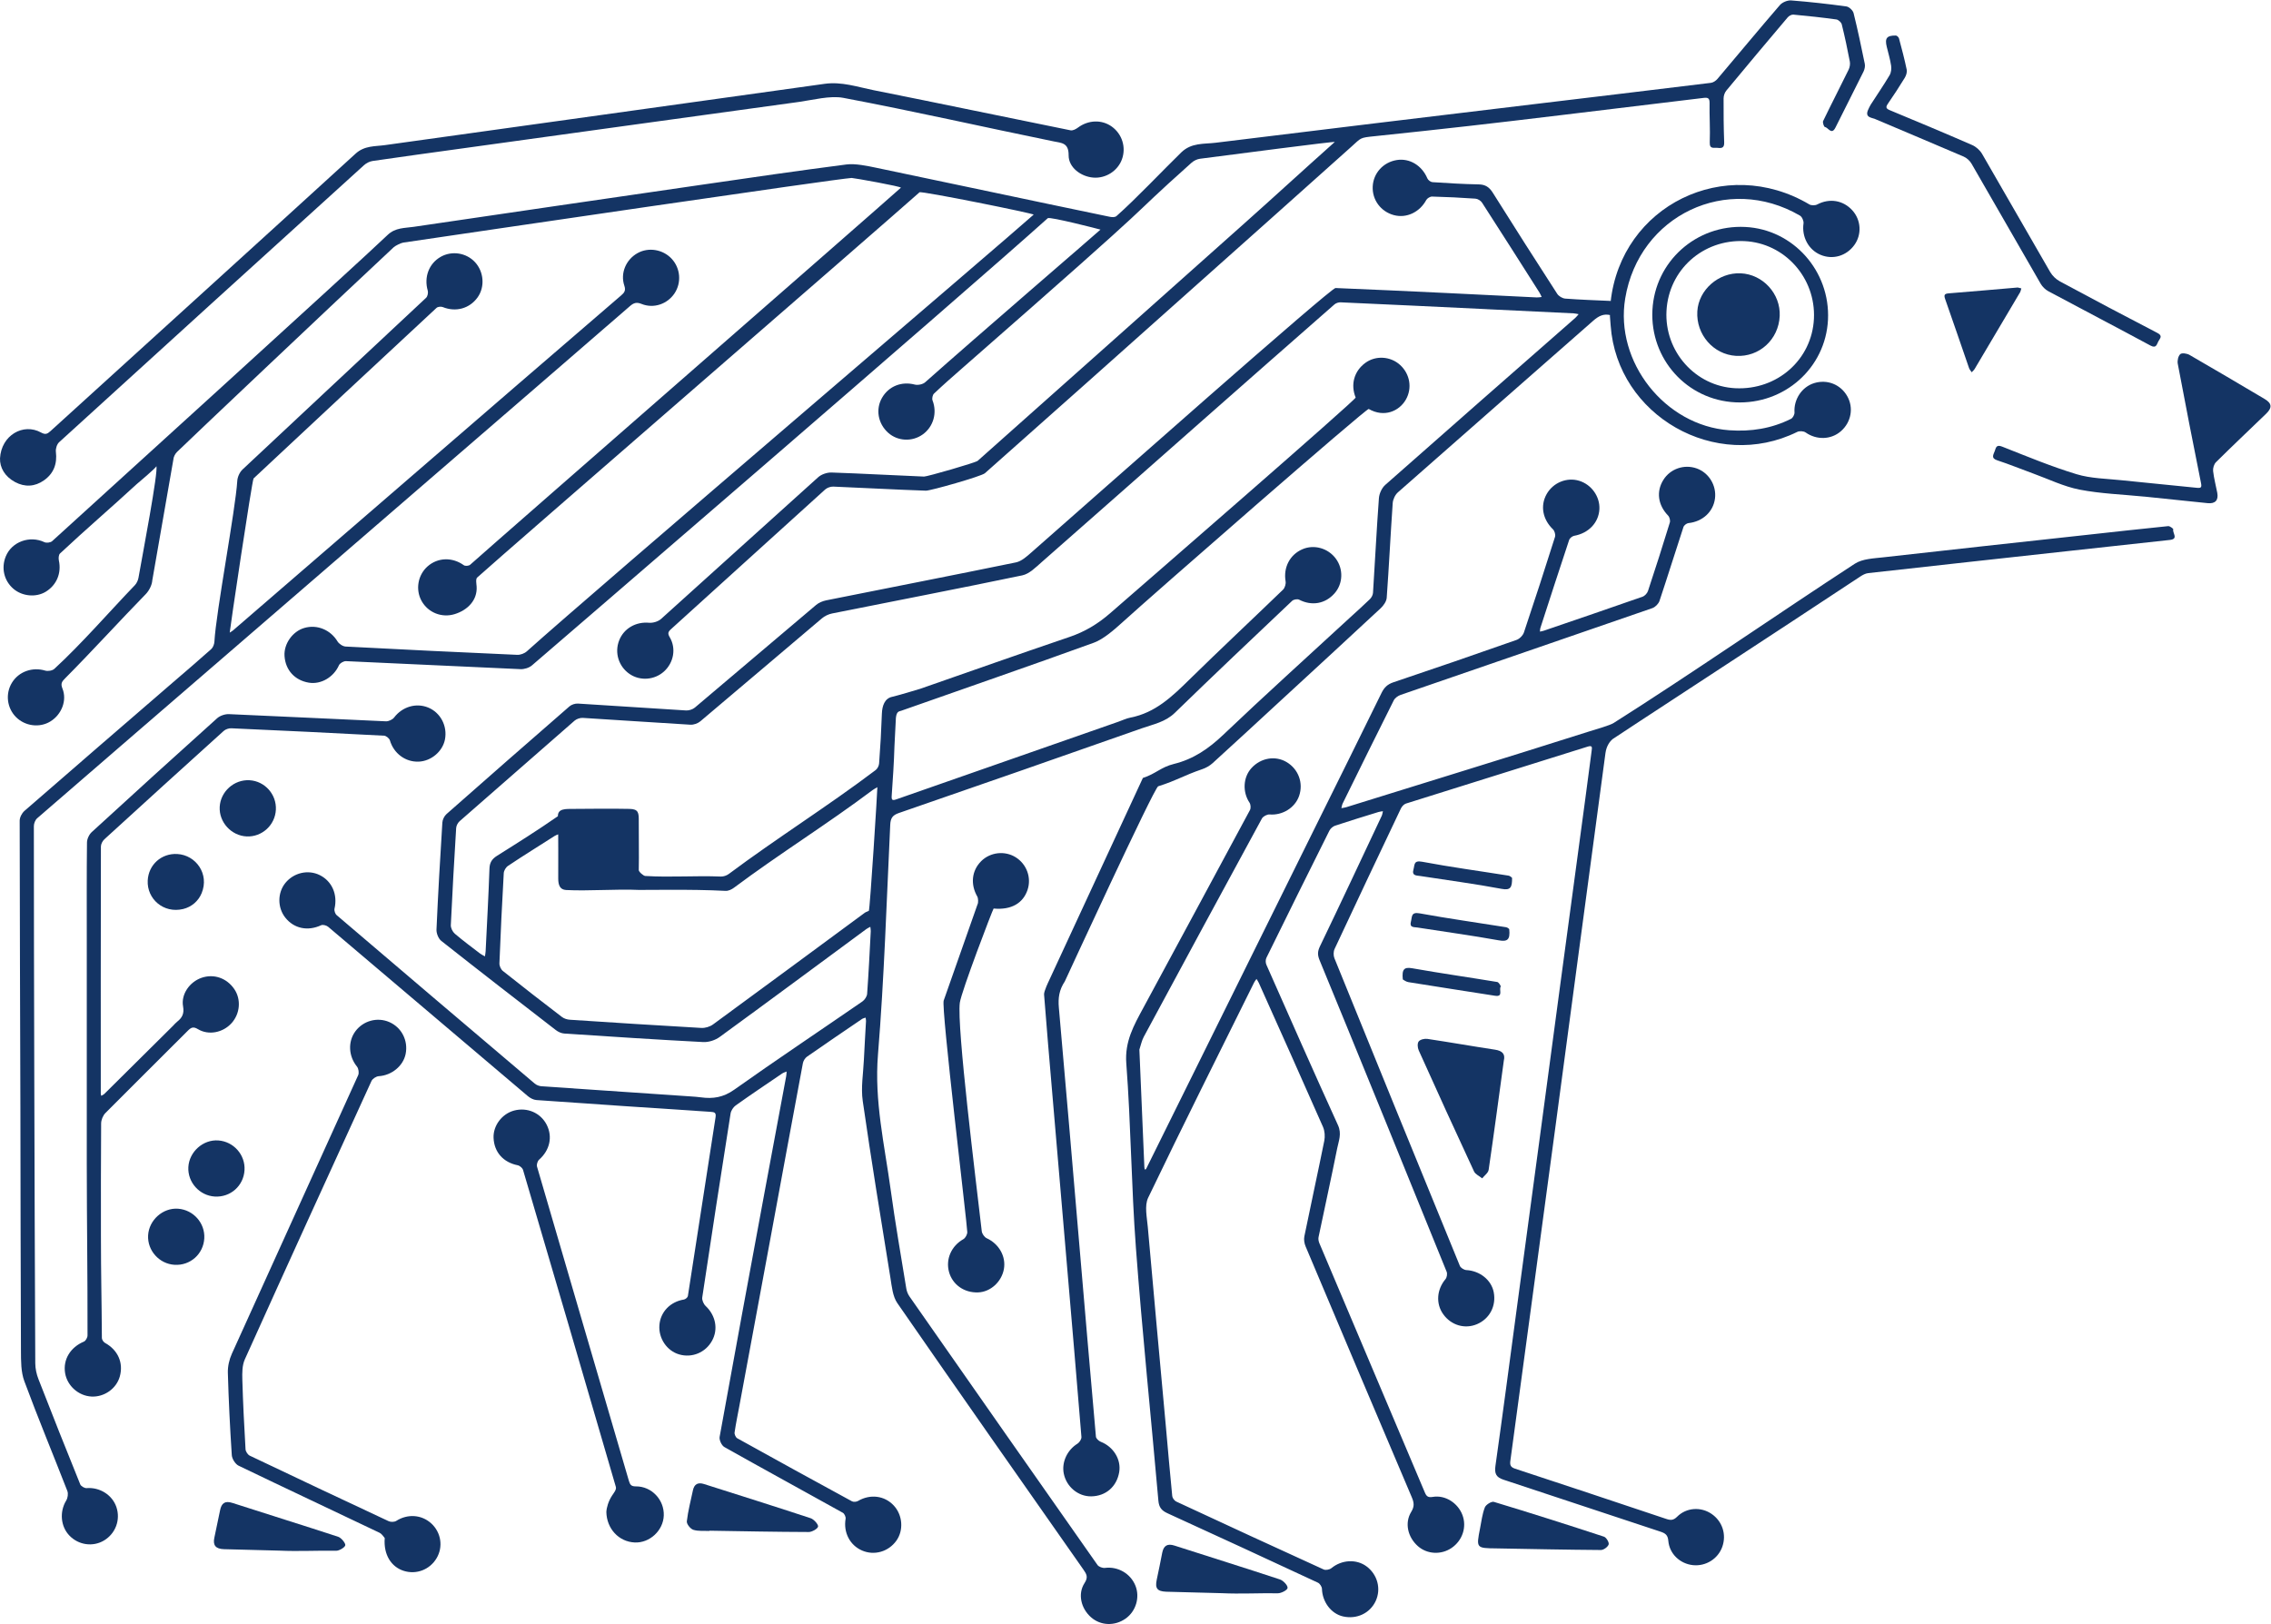
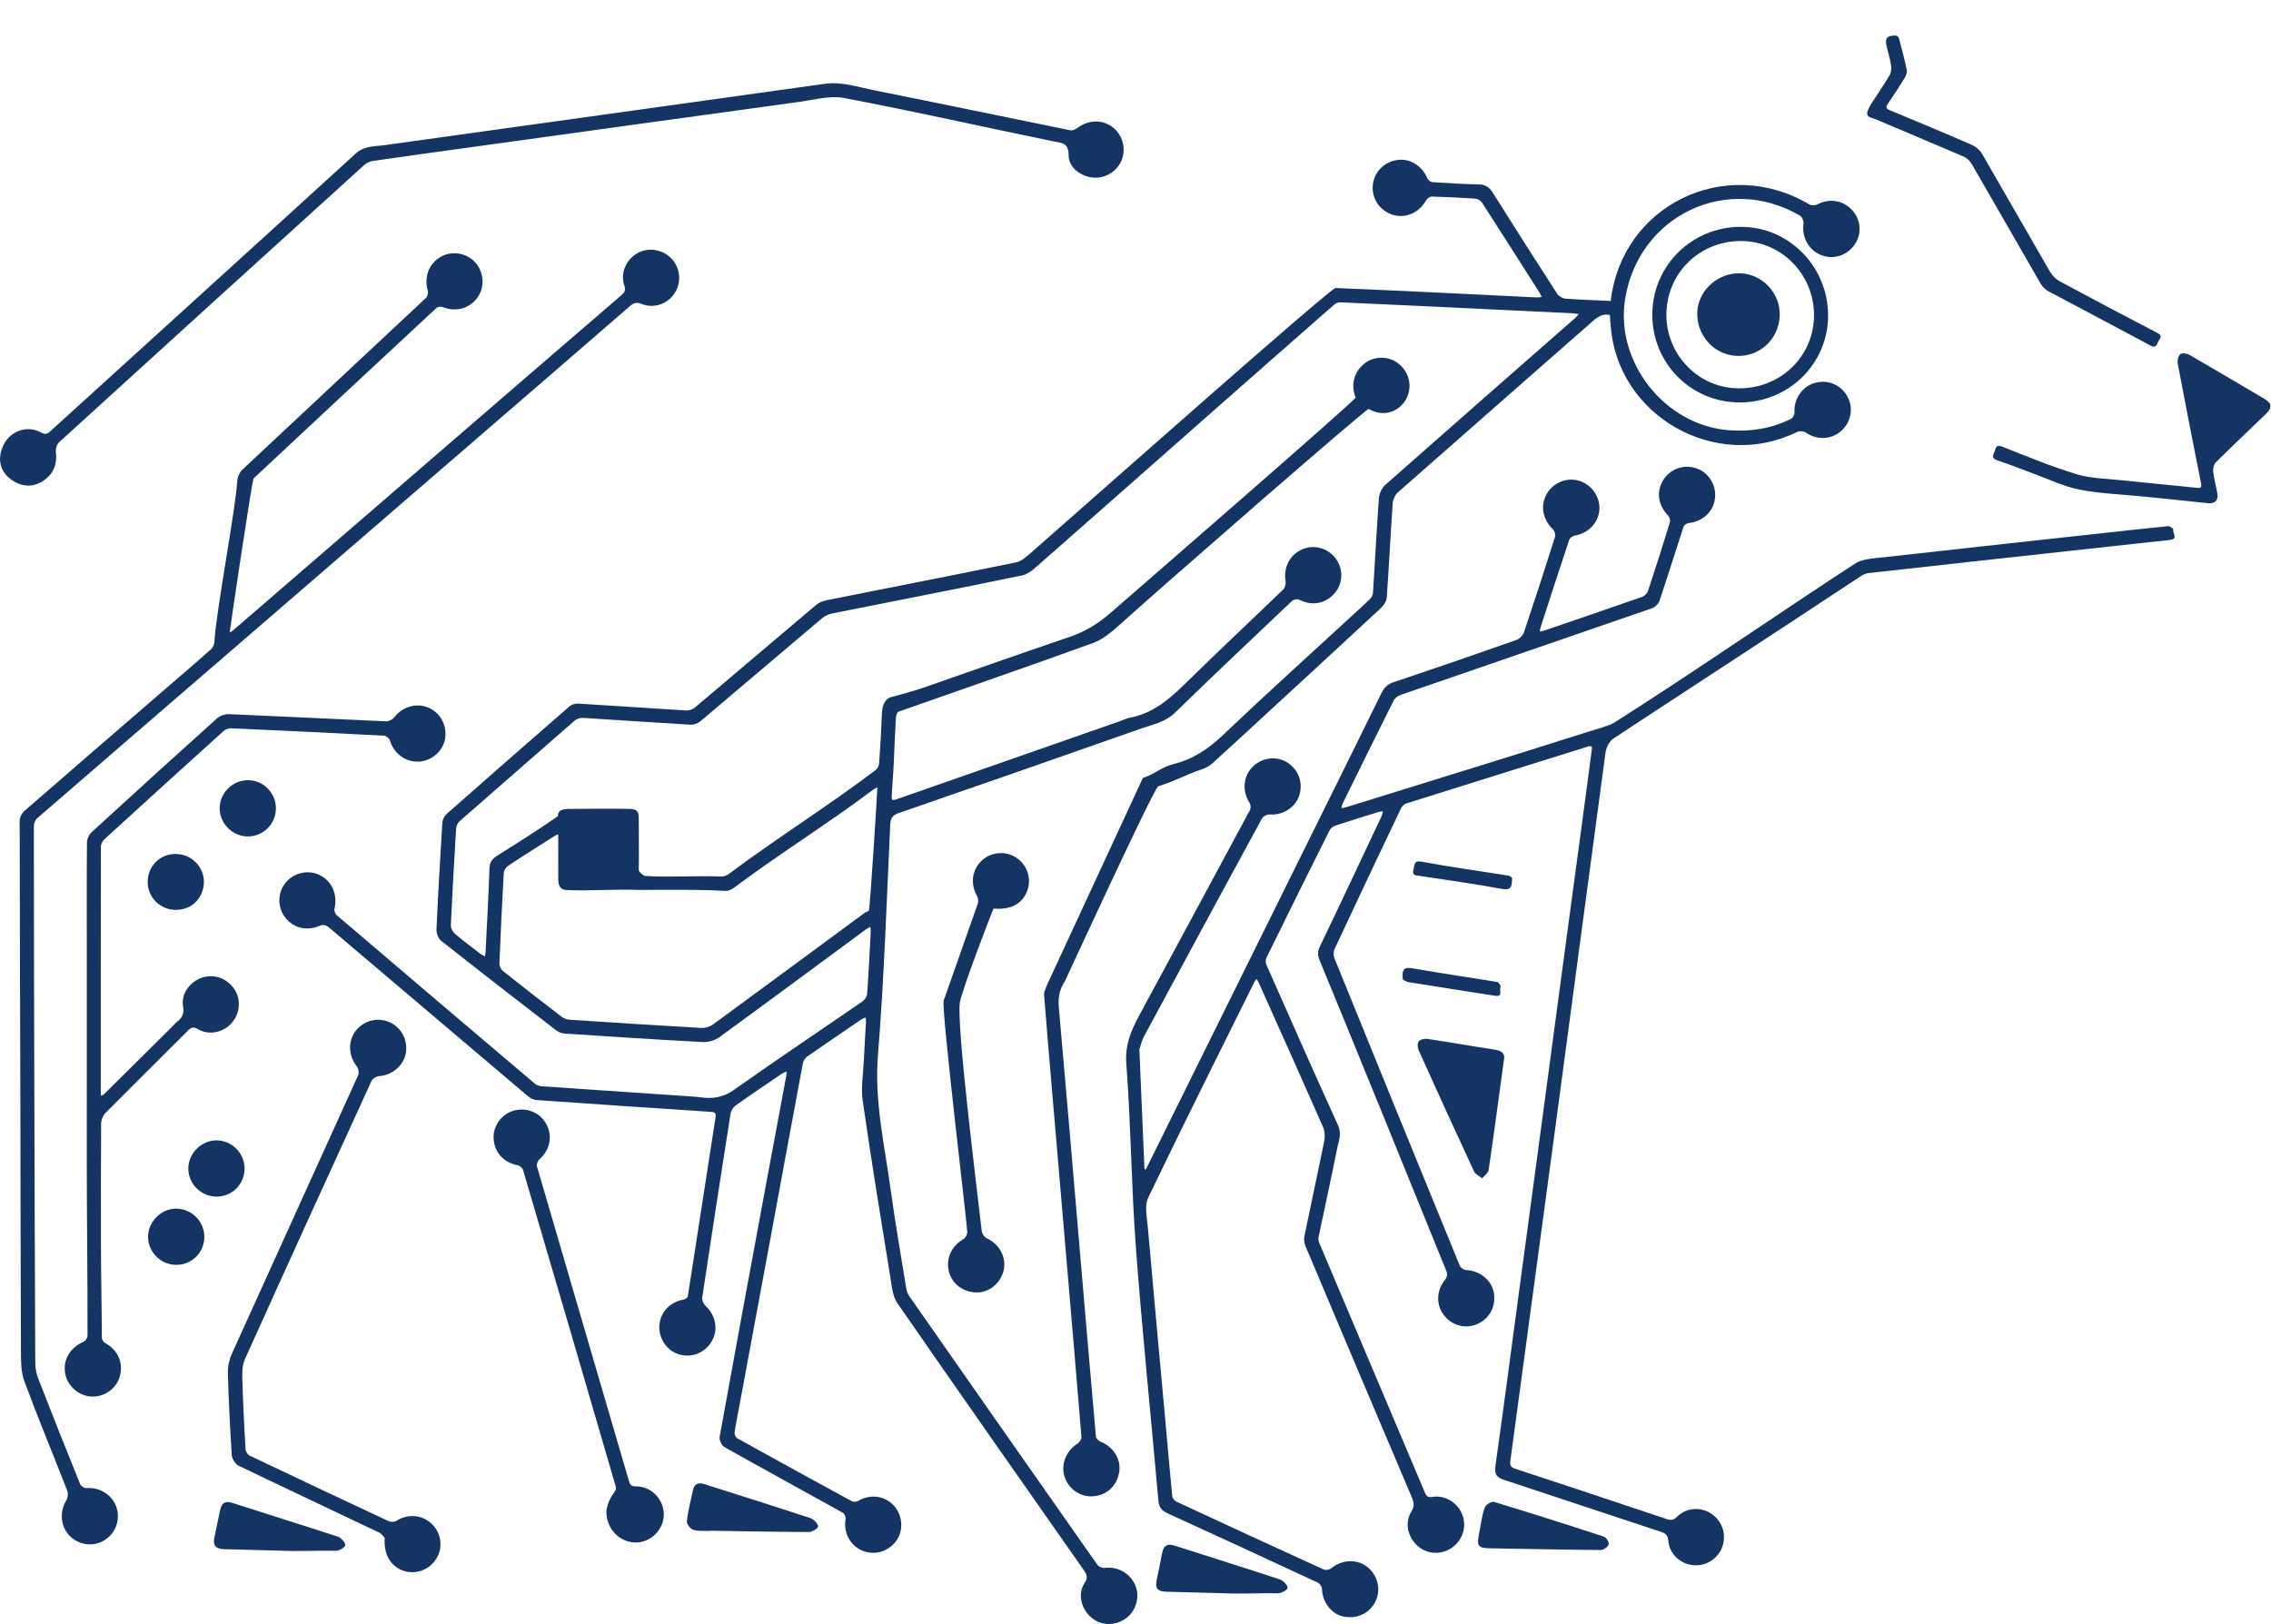
<svg xmlns="http://www.w3.org/2000/svg" xmlns:ns1="http://sodipodi.sourceforge.net/DTD/sodipodi-0.dtd" xmlns:ns2="http://www.inkscape.org/namespaces/inkscape" version="1.1" id="svg2" width="204.587" height="146.32" viewBox="0 0 204.587 146.32" ns1:docname="BAIR_Logo_Blue_BearOnly.eps">
  <defs id="defs6" />
  <ns1:namedview id="namedview4" pagecolor="#ffffff" bordercolor="#000000" borderopacity="0.25" ns2:showpageshadow="2" ns2:pageopacity="0.0" ns2:pagecheckerboard="0" ns2:deskcolor="#d1d1d1" />
  <g id="g8" ns2:groupmode="layer" ns2:label="ink_ext_XXXXXX" transform="matrix(1.333,0,0,-1.333,0,146.32)">
    <g id="g10" transform="scale(0.1)">
-       <path d="m 102.93,705.461 c -0.215,-3.238 -2.176,-7.051 -4.422,-9.352 -16.828,-17.23 -36.629,-38.957 -54.266,-56.691 -2.25,-2.273 -3.477,-3.563 -2.051,-7.109 3.269,-8.086 -0.574,-17.633 -8.152,-22.274 -7.258,-4.457 -17.047,-3.215 -23.199,2.922 -6.172,6.176 -7.328,15.84 -2.75,23.285 4.641,7.571 13.875,10.727 22.398,8.18 1.84,-0.559 4.863,-0.098 6.254,1.18 18.188,16.679 37.812,39.289 54.402,56.531 1.184,1.23 2.129,3.246 2.426,4.933 2.609,14.942 13.676,72.633 12.071,75.543 0.418,-0.757 -12.727,-11.679 -13.356,-12.254 -17.965,-16.539 -33.906,-30.101 -51.73,-46.792 -0.93,-0.875 -1.086,-3.235 -0.769,-4.719 1.832,-8.508 -1.445,-16.567 -8.848,-21.114 -6.516,-3.992 -15.824,-3.171 -21.816,1.922 -6.367,5.422 -8.437,14.028 -5.234,21.907 4.051,9.996 16.246,14.359 26.176,9.64 1.359,-0.636 4.082,-0.281 5.172,0.703 19.629,17.848 206.36,187.399 226.723,206.973 5.262,5.039 11.602,4.59 17.629,5.484 64.883,9.614 129.809,18.989 194.711,28.45 32.976,4.8 64.73,9.441 97.773,13.703 5.973,0.769 14.231,-1.008 20.391,-2.289 57.457,-11.989 99.766,-21.098 157.223,-33.012 1.554,-0.328 3.668,-0.602 4.882,0.445 12.969,11.438 31.364,30.938 43.735,42.996 6.929,6.708 15.351,5.568 23.293,6.548 71.644,8.86 143.344,17.43 215.026,26.06 39.89,4.8 79.8,9.54 119.68,14.43 1.56,0.19 3.33,1.41 4.39,2.66 14.08,16.61 27.94,33.38 42.16,49.86 1.63,1.91 5.14,3.36 7.65,3.18 12.48,-0.97 24.94,-2.37 37.34,-4.07 1.83,-0.26 4.37,-2.65 4.84,-4.5 2.83,-11.36 5.23,-22.83 7.58,-34.31 0.33,-1.65 -0.13,-3.73 -0.89,-5.28 -6.23,-12.62 -12.68,-25.12 -18.92,-37.74 -2.67,-5.37 -4.84,-0.02 -7.15,0.34 -0.64,0.1 -1.67,3.05 -1.19,4.05 5.61,11.62 11.54,23.08 17.21,34.68 0.8,1.62 1.15,3.8 0.82,5.55 -1.6,8.41 -3.38,16.78 -5.44,25.09 -0.34,1.37 -2.28,3.14 -3.66,3.33 -9.67,1.33 -19.37,2.38 -29.09,3.27 -1.24,0.1 -2.98,-0.9 -3.84,-1.92 -13.89,-16.4 -27.71,-32.86 -41.42,-49.42 -1.13,-1.37 -1.85,-3.5 -1.86,-5.29 -0.05,-9.89 0.03,-19.79 0.4,-29.66 0.14,-3.686 -1.5,-4.162 -4.42,-3.772 -2.42,0.321 -5.52,-1.203 -5.33,3.762 0.36,8.81 -0.29,17.67 -0.12,26.5 0.06,3.49 -1.25,3.83 -4.12,3.49 -31.78,-3.89 -63.57,-7.69 -95.35,-11.52 -49.44,-5.96 -76.984,-9.12 -126.519,-14.31 -10.719,-1.11 -9.105,-0.91 -16.359,-7.39 -37.039,-33.207 -74.219,-66.286 -111.356,-99.395 -45.312,-40.402 -90.586,-80.84 -136.058,-121.07 -2.352,-2.075 -36.727,-11.871 -39.891,-11.774 -20.859,0.692 -41.687,1.903 -62.527,2.746 -1.832,0.078 -4.164,-0.742 -5.539,-1.964 -34.766,-31.426 -69.438,-62.973 -104.184,-94.407 -2.066,-1.867 -2.273,-2.988 -0.836,-5.445 4.457,-7.516 2.695,-17.113 -3.773,-23.047 -6.438,-5.902 -16.246,-6.66 -23.364,-1.781 -7.398,5.062 -10.304,14.402 -7.046,22.695 3.222,8.227 11.421,12.719 20.214,11.926 2.641,-0.238 6.161,0.832 8.118,2.586 35.457,31.848 70.687,63.933 106.156,95.765 2.23,1.997 6.035,3.297 9.047,3.2 20.843,-0.696 41.675,-1.914 62.531,-2.742 1.941,-0.083 34.781,9.347 36.242,10.648 59.781,53.129 119.473,106.352 179.192,159.574 21.777,19.403 40.332,36.504 62.093,55.915 0.75,0.68 -70.144,-8.645 -91.07,-11.321 -2.02,-0.266 -4.238,-1.375 -5.773,-2.754 -52.555,-47.012 -5.211,-7.793 -154.821,-138.754 -6.457,-5.644 -12.906,-11.308 -19.133,-17.195 -0.984,-0.922 -1.504,-3.391 -1,-4.668 3.211,-8.313 0.657,-17.695 -6.601,-22.938 -7.11,-5.136 -16.969,-4.668 -23.406,1.11 -6.922,6.222 -8.602,15.937 -4.106,23.679 4.606,7.938 13.317,11.176 22.098,8.887 2.113,-0.547 5.441,0.137 7.039,1.574 34.715,30.887 118.027,102.563 118.469,103.168 -0.684,0.254 -34.325,8.887 -35.625,7.715 -57.239,-51.465 -337.672,-292.906 -348.59,-302.258 -1.938,-1.66 -5.188,-2.668 -7.778,-2.55 -39.312,1.707 -78.597,3.691 -117.906,5.41 -1.582,0.078 -4.14,-1.379 -4.762,-2.782 -3.558,-8.007 -12.089,-13.148 -20.394,-11.761 -9.484,1.586 -15.777,8.511 -16.391,18.023 -0.539,8.188 5.414,16.633 13.356,18.953 8.715,2.551 17.785,-1.332 22.449,-9.082 1.031,-1.691 3.586,-3.386 5.519,-3.488 38.625,-2.043 77.262,-3.902 115.907,-5.598 2.183,-0.097 4.941,0.918 6.562,2.395 45.66,41.019 324.922,279.301 342.473,295.129 0.738,0.679 -75.953,16.148 -77.121,15.109 -28.184,-25.109 -279.485,-242.805 -298.977,-260.422 -1.101,-1.004 -0.429,-4.574 -0.336,-6.066 0.575,-9.305 -6.222,-15.988 -14.824,-18.629 -8.73,-2.688 -17.973,0.984 -22.379,8.902 -4.273,7.696 -2.531,17.602 4.121,23.426 6.969,6.078 16.77,6.246 24.453,0.703 0.918,-0.668 3.387,-0.445 4.258,0.344 25.133,22.375 270.832,236.668 291.074,254.828 0.872,0.77 -32.128,6.672 -33.257,6.609 -9.629,-0.46 -255.266,-36.66 -303.079,-43.699 -1.542,-0.226 -5.277,-2.082 -6.464,-3.183 -42.063,-39.254 -139.024,-131.11 -146.375,-138.305 -1.328,-1.293 -2.414,-3.473 -2.512,-5.293 L 102.93,705.461 v 0" style="fill:#143464;fill-opacity:1;fill-rule:evenodd;stroke:none" id="path12" />
      <path d="m 773.391,308.852 c 0.011,-0.555 0.101,-1.61 0.531,-1.692 0.574,-0.101 1.23,1.602 1.664,2.492 12.637,25.453 25.227,50.922 37.809,76.391 25.543,51.641 51.097,103.285 76.64,154.926 14.574,29.449 29.211,58.859 43.649,88.375 1.804,3.676 4.007,5.808 8,7.16 27.804,9.328 55.539,18.902 83.206,28.641 2.05,0.718 4.33,3.015 5.02,5.082 7.21,21.449 14.18,42.992 21,64.574 0.46,1.453 -0.27,4.039 -1.39,5.113 -6.92,6.676 -8.72,15.824 -4.29,23.758 4.36,7.781 13.64,11.598 22.02,9.039 8.3,-2.539 14.08,-10.672 13.66,-19.172 -0.48,-9.187 -7.34,-16.281 -17.05,-18.016 -1.3,-0.23 -3,-1.609 -3.4,-2.832 -6.57,-19.718 -12.97,-39.503 -19.38,-59.285 -0.29,-0.824 -0.25,-1.75 -0.37,-2.629 0.86,0.188 1.74,0.293 2.57,0.575 22.28,7.621 44.57,15.214 66.77,23 1.54,0.539 3.19,2.336 3.7,3.902 5.1,15.367 10.02,30.797 14.76,46.269 0.42,1.329 -0.17,3.629 -1.16,4.653 -6.86,7.082 -8.18,16.242 -3.19,24.179 4.69,7.493 14.08,10.704 22.5,7.711 8.25,-2.941 13.5,-11.558 12.36,-20.336 -1.17,-9.054 -8.39,-15.609 -17.94,-16.621 -1.24,-0.129 -2.99,-1.496 -3.37,-2.656 -5.47,-16.633 -10.65,-33.34 -16.19,-49.937 -0.68,-1.989 -2.89,-4.207 -4.87,-4.891 -56.67,-19.637 -113.41,-39.07 -170.095,-58.641 -1.782,-0.613 -3.813,-2.078 -4.625,-3.695 -11.625,-23.152 -23.067,-46.402 -34.508,-69.648 -0.484,-0.977 -0.602,-2.133 -0.895,-3.207 1.125,0.218 2.274,0.332 3.36,0.668 59.133,18.433 104.663,32.308 163.693,51.05 5.6,1.774 14.33,4.2 16.93,5.84 50.94,32.203 112.52,74.766 163.02,107.66 5.17,3.364 12.7,3.586 19.24,4.328 46.09,5.223 92.21,10.208 138.33,15.258 18.07,1.981 36.14,4.008 54.22,5.828 1.13,0.106 3.54,-1.781 3.41,-2.136 -0.73,-2.395 3.81,-6.543 -2.27,-7.2 -22.52,-2.433 -45.05,-4.914 -67.58,-7.386 -45.44,-4.985 -90.9,-9.961 -136.34,-15.047 -1.84,-0.207 -3.73,-1.242 -5.34,-2.305 -53.51,-35.465 -166.17,-108.883 -167.41,-109.914 -1.45,-1.203 -4.1,-4.254 -4.79,-9.43 -6.02,-45.359 -12.15,-90.703 -18.24,-136.054 -5.11,-38.172 -10.18,-76.344 -15.3,-114.508 -5.54,-41.289 -11.14,-82.586 -16.7,-123.891 -4.68,-34.632 -9.31,-69.265 -14.03,-103.886 -0.4,-2.918 0.17,-4.336 3.21,-5.34 34.13,-11.219 68.22,-22.571 102.28,-33.989 2.88,-0.949 4.75,-0.91 7.16,1.48 6.25,6.301 16.03,6.91 23.24,2.027 7.35,-4.949 10.3,-13.93 7.35,-22.289 -2.89,-8.168 -11.17,-13.34 -19.9,-12.41 -8.68,0.941 -15.82,7.59 -16.59,16.422 -0.33,3.898 -1.92,5.09 -5.34,6.219 -35.37,11.602 -70.64,23.492 -106.03,35.102 -5.06,1.656 -6.19,4.196 -5.46,9.375 4.91,34.719 9.48,69.496 14.14,104.27 5.24,38.937 10.5,77.883 15.73,116.824 4.68,34.887 9.31,69.793 14.01,104.684 5.59,41.691 11.25,83.379 16.85,125.07 1.47,10.848 2.82,21.707 4.3,32.555 0.33,2.402 0.47,3.718 -2.82,2.687 -40.9,-12.871 -81.84,-25.586 -122.739,-38.473 -1.348,-0.425 -2.719,-1.988 -3.383,-3.351 -15.027,-31.594 -29.996,-63.215 -44.8,-94.914 -0.809,-1.735 -0.844,-4.434 -0.114,-6.231 28.137,-69.351 56.383,-138.675 84.774,-207.929 0.543,-1.371 2.836,-2.789 4.382,-2.875 9.09,-0.496 16.9,-6.618 18.52,-14.961 1.79,-9.278 -2.78,-17.996 -11.348,-21.617 -8.191,-3.461 -17.406,-0.758 -22.765,6.718 -5.153,7.18 -4.395,16.719 1.508,23.735 0.941,1.117 1.343,3.59 0.8,4.957 -10.297,25.633 -70.136,172.605 -85.847,210.511 -1.504,3.629 -1.461,6.02 0.218,9.52 14.082,29.273 27.86,58.699 41.704,88.094 0.46,0.976 0.57,2.117 0.843,3.199 -0.992,-0.176 -2.035,-0.234 -3.004,-0.539 -9.796,-3.024 -19.601,-6.012 -29.336,-9.242 -1.519,-0.512 -3.148,-1.957 -3.855,-3.399 -14.285,-28.59 -28.477,-57.23 -42.551,-85.918 -0.629,-1.269 -0.609,-3.355 -0.012,-4.672 16.02,-36.226 31.997,-72.468 48.418,-108.515 2.622,-5.781 0.434,-10.59 -0.574,-15.653 -4.008,-20.027 -8.418,-39.968 -12.594,-59.968 -0.261,-1.289 0.043,-2.883 0.571,-4.125 23.715,-56.121 47.504,-112.203 71.215,-168.317 1.129,-2.692 2.144,-3.68 5.429,-3.121 8.391,1.43 16.946,-4.09 20.016,-12.199 3.074,-8.101 0.078,-17.242 -7.313,-22.301 -7.054,-4.801 -16.488,-4.32 -22.742,1.18 -6.886,6.059 -9.164,15.73 -4.527,23.219 2.309,3.723 1.859,6.371 0.332,9.953 -23.992,56.418 -47.891,112.879 -71.699,169.383 -0.879,2.05 -1.309,4.683 -0.879,6.816 4.398,21.57 9.14,43.062 13.476,64.637 0.59,2.968 0.344,6.632 -0.863,9.39 -14.312,32.524 -28.871,64.942 -43.394,97.391 -0.414,0.934 -1.039,1.766 -1.547,2.633 -0.551,-0.793 -1.188,-1.543 -1.617,-2.41 -23.989,-48.422 -48.211,-96.762 -71.61,-145.489 -2.574,-5.39 -0.824,-13.14 -0.246,-19.711 3.938,-44.914 8.117,-89.8 12.203,-134.691 1.414,-15.754 2.758,-31.516 4.324,-47.262 0.137,-1.328 1.473,-3.109 2.707,-3.688 33.145,-15.422 66.36,-30.762 99.637,-45.91 1.367,-0.621 4.012,-0.102 5.242,0.91 6.922,5.68 16.879,6.316 23.785,1.137 7.364,-5.519 9.911,-15.148 6.141,-23.316 -3.824,-8.293 -12.789,-12.543 -22.035,-10.473 -8.102,1.812 -14.039,9.82 -14.297,18.652 -0.035,1.438 -1.398,3.539 -2.707,4.16 -33.859,15.758 -67.762,31.438 -101.727,46.949 -3.902,1.789 -5.722,3.949 -6.109,8.469 -5.012,56.98 -10.922,113.894 -15.191,170.93 -3.106,41.48 -3.348,83.183 -6.496,124.664 -1.133,14.863 5.164,25.789 11.472,37.476 24.039,44.574 48.149,89.121 72.102,133.742 0.691,1.301 0.515,3.782 -0.309,5.012 -4.816,7.207 -4.371,17.152 1.371,23.414 6.309,6.875 16.075,8.535 23.696,4.008 8.011,-4.738 11.484,-14.184 8.445,-22.918 -2.844,-8.109 -11.324,-13.188 -19.93,-12.492 -1.687,0.133 -4.394,-1.274 -5.195,-2.746 -26.727,-49.114 -53.32,-98.309 -79.828,-147.528 -1.438,-2.656 -2.008,-5.781 -2.981,-8.675 l 3.364,-79.375 v 0" style="fill:#143464;fill-opacity:1;fill-rule:evenodd;stroke:none" id="path14" />
      <path d="m 160.348,772.602 c 0.16,2.699 1.644,5.949 3.601,7.785 41.278,38.746 82.711,77.301 124.016,116.004 1.023,0.961 1.523,3.422 1.113,4.851 -2.64,9.078 0.762,18.305 8.781,22.856 7.528,4.273 17.317,2.738 23.192,-3.653 5.992,-6.504 6.738,-16.707 1.746,-23.734 -5.442,-7.637 -14.793,-10.156 -23.578,-6.586 -1.172,0.477 -3.356,0.254 -4.219,-0.559 -41.289,-38.343 -82.488,-76.769 -123.621,-115.257 -1.004,-0.93 -16.242,-103.368 -16.137,-104.223 0.731,0.484 1.539,0.894 2.199,1.461 63.989,55.266 127.957,110.551 191.95,165.824 23.464,20.258 46.933,40.496 70.457,60.692 2.164,1.847 3.175,3.332 2.09,6.515 -2.852,8.453 1.109,17.621 8.89,21.992 7.449,4.18 17.238,2.559 23.137,-3.84 5.922,-6.417 6.703,-16.144 1.871,-23.367 -4.844,-7.23 -14.066,-10.433 -22.258,-7.125 -3.289,1.344 -5.234,0.797 -7.797,-1.422 C 387.031,857.184 348.164,823.684 309.336,790.125 258.73,746.414 208.129,702.672 157.504,658.977 113.379,620.871 69.215,582.816 25.156,544.633 c -1.348,-1.164 -2.281,-3.555 -2.273,-5.399 0.004,-55.089 0.125,-110.203 0.274,-165.312 0.183,-65.918 0.371,-131.824 0.683,-197.738 0.027,-3.559 0.828,-7.309 2.129,-10.637 9.242,-23.781 18.672,-47.5 28.25,-71.149 0.512,-1.277 2.91,-2.668 4.316,-2.559 8.824,0.711 17.344,-4.531 20.141,-12.851 2.891,-8.59 -0.594,-17.91 -8.434,-22.578 -7.445,-4.43 -17.059,-3.09 -23.238,3.25 -6.098,6.238 -6.863,16.25 -2.273,23.77 1.051,1.711 1.496,4.648 0.781,6.481 -9.629,24.746 -19.848,49.293 -29.066,74.203 -2.324,6.266 -2.25,13.633 -2.289,20.504 -0.258,54.84 -0.242,109.684 -0.375,164.52 -0.168,64.613 -0.445,129.199 -0.484,193.789 -0.012,2.246 1.484,5.144 3.227,6.652 33.32,29.012 66.781,57.875 100.223,86.766 8.68,7.492 17.438,14.922 25.992,22.586 1.25,1.117 2.067,3.312 2.16,5.074 1.094,20.031 14.235,88.961 15.45,108.598" style="fill:#143464;fill-opacity:1;fill-rule:evenodd;stroke:none" id="path16" />
      <path d="m 68.215,261.984 c 0.012,-26.226 0.492,-42.484 0.633,-68.714 0.008,-1.141 1.129,-2.739 2.18,-3.309 8.645,-4.77 12.524,-13.418 9.941,-22.664 -2.309,-8.219 -10.477,-14.004 -19.148,-13.559 -8.738,0.446 -16.379,7.231 -17.812,15.821 -1.531,9.203 3.574,17.5 12.719,21.32 1.223,0.512 2.426,2.758 2.426,4.191 0.082,42.063 -0.476,74.137 -0.508,116.188 -0.012,9.086 0.004,18.191 0.004,27.281 0,41.742 0,83.488 0,125.234 0,21.485 -0.109,42.969 0.137,64.442 0.023,2.398 1.438,5.426 3.219,7.051 28.113,25.793 56.351,51.437 84.73,76.925 1.973,1.77 5.375,2.911 8.055,2.793 35.344,-1.496 70.672,-3.308 106.012,-4.851 1.863,-0.078 4.465,1.148 5.59,2.625 5.449,7.156 14.695,10.043 22.933,6.707 8.375,-3.406 13.164,-12.5 11.379,-21.637 -1.566,-8.055 -9.316,-14.609 -17.715,-14.949 -9.043,-0.375 -16.894,5.594 -19.472,14.34 -0.403,1.379 -2.524,3.121 -3.93,3.195 -34.398,1.828 -68.816,3.477 -103.238,5.008 -1.715,0.082 -3.907,-0.649 -5.172,-1.797 -26.957,-24.312 -53.824,-48.719 -80.621,-73.219 -1.262,-1.156 -2.359,-3.25 -2.359,-4.914 -0.133,-33.484 -0.086,-149.531 -0.082,-167.066 0.008,-0.481 0.219,-0.949 0.336,-1.426 0.707,0.449 1.531,0.766 2.113,1.336 15.469,15.312 30.915,30.656 46.355,45.973 0.934,0.933 1.766,1.992 2.805,2.793 3.429,2.668 4.863,5.539 4.004,10.336 -1.485,8.199 4.41,16.535 12.48,19.332 8.313,2.875 17.07,-0.157 22.168,-7.68 4.711,-6.961 3.898,-16.613 -1.922,-23.012 -5.808,-6.398 -15.457,-8.359 -22.687,-4.012 -3.067,1.852 -4.528,1.239 -6.817,-1.046 -18.511,-18.59 -37.222,-37.004 -55.695,-55.637 -1.68,-1.688 -2.887,-4.676 -2.906,-7.059 -0.203,-25.449 -0.133,-50.894 -0.133,-76.34" style="fill:#143464;fill-opacity:1;fill-rule:evenodd;stroke:none" id="path18" />
      <path d="M 0.012,787.906 C 0.855,803.465 15.723,812.004 27.777,805.32 c 2.832,-1.562 4.199,-1 6.301,0.93 68.742,62.516 137.61,124.922 206.242,187.574 6.051,5.528 13.16,4.824 19.934,5.778 98.992,13.898 198.016,27.478 297.004,41.408 11.594,1.62 22.176,-2.1 33.023,-4.27 44.438,-8.85 88.805,-18.17 133.231,-27.15 1.508,-0.32 3.629,0.82 5.039,1.87 6.972,5.17 16.062,5.52 22.836,0.64 7.027,-5.08 9.781,-14.057 6.828,-22.162 -2.856,-7.797 -10.902,-12.942 -19.27,-12.309 -8.359,0.629 -16.812,6.801 -16.742,15.094 0.067,8.507 -4.758,8.297 -10.168,9.397 -48.019,9.81 -94.004,20.33 -142.156,29.42 -8.902,1.67 -20.715,-1.49 -30.074,-2.78 -75.938,-10.42 -151.852,-20.96 -227.774,-31.459 -20.082,-2.778 -40.176,-5.516 -60.25,-8.446 -2.047,-0.304 -4.246,-1.457 -5.789,-2.851 C 177.246,923.676 108.535,861.297 39.957,798.781 c -1.508,-1.367 -2.434,-4.398 -2.184,-6.488 0.977,-8.129 -1.465,-14.648 -8.101,-19.32 -6.145,-4.313 -12.895,-4.657 -19.457,-1.145 -6.988,3.746 -10.418,9.824 -10.203,16.078" style="fill:#143464;fill-opacity:1;fill-rule:evenodd;stroke:none" id="path20" />
      <path d="m 660.586,486.305 c 0.703,1.117 0.523,4.265 -0.094,5.347 -4.754,8.274 -3.851,17.524 2.633,23.977 6.148,6.105 15.98,7.195 23.313,2.598 7.453,-4.68 10.753,-13.778 8,-22.024 -2.95,-8.808 -10.711,-13.738 -22.922,-12.613 -0.575,-0.465 -21.891,-56.262 -22.856,-63.699 -2.101,-16.168 10.727,-118.805 14.836,-154.438 0.195,-1.703 1.797,-3.992 3.34,-4.707 8.254,-3.801 13.148,-12.258 11.617,-20.859 -1.566,-8.637 -9.051,-15.438 -17.394,-15.758 -9.411,-0.379 -17.371,5.234 -19.711,13.867 -2.356,8.758 1.695,17.594 9.738,22.129 1.359,0.793 2.613,3.109 2.621,4.734 0.031,4.602 -17.844,152.512 -15.934,156.575 l 22.813,64.871 v 0" style="fill:#143464;fill-opacity:1;fill-rule:evenodd;stroke:none" id="path22" />
      <path d="m 260.012,58.07 c -0.524,0.539 -1.782,2.769 -3.664,3.668 -31.676,15.133 -63.493,30.023 -95.114,45.27 -2.214,1.086 -4.414,4.605 -4.586,7.117 -1.218,18.555 -2.136,37.125 -2.66,55.707 -0.117,4.262 0.938,8.918 2.7,12.813 28.378,62.808 56.972,125.503 85.367,188.289 0.711,1.558 0.269,4.504 -0.817,5.839 -5.652,6.926 -6.281,16.77 -1.074,23.829 5.305,7.179 14.891,9.777 22.988,6.218 8.254,-3.609 12.782,-12.468 10.996,-21.476 -1.632,-8.239 -9.507,-14.531 -18.136,-15.074 -1.754,-0.102 -4.235,-1.7 -4.961,-3.262 -28.692,-62.645 -57.289,-125.352 -85.602,-188.172 -1.812,-4.035 -1.804,-9.16 -1.672,-13.742 0.446,-15.684 1.246,-31.344 2.164,-47.02 0.098,-1.519 1.5,-3.664 2.868,-4.308 31.226,-14.891 62.515,-29.645 93.855,-44.285 1.422,-0.66 3.879,-0.602 5.156,0.211 7.618,4.859 17.121,4.289 23.703,-1.781 6.629,-6.129 8.082,-15.809 3.528,-23.469 -4.606,-7.742 -13.68,-11.23 -22.196,-8.531 -8.378,2.648 -13.75,10.84 -12.843,22.16" style="fill:#143464;fill-opacity:1;fill-rule:evenodd;stroke:none" id="path24" />
      <path d="m 1088.02,883.957 0.46,9.59 c 7.08,65.215 77.35,99.687 134.3,65.969 1.37,-0.805 3.94,-0.778 5.38,-0.02 8.23,4.324 17.49,2.895 23.74,-4.055 5.89,-6.543 6.44,-16.25 1.33,-23.339 -5.34,-7.434 -14.52,-10.137 -22.77,-6.715 -8.29,3.426 -12.9,12.281 -11.61,21.258 0.25,1.652 -1,4.476 -2.41,5.293 -49.06,28.621 -108.76,0.285 -118.09,-55.938 -7.13,-42.996 26.9,-86.031 70.3,-89.141 14.68,-1.046 28.64,1.141 41.79,7.739 1.22,0.621 2.4,2.879 2.32,4.297 -0.58,8.789 4.92,17.234 13.28,19.82 8.79,2.723 17.88,-0.875 22.38,-8.856 4.44,-7.859 2.66,-17.586 -4.32,-23.664 -6.7,-5.832 -16.46,-6.004 -23.81,-0.84 -1.34,0.958 -4.16,1.125 -5.67,0.391 -55.01,-27.183 -121.73,10.805 -126.11,71.906 -0.15,2.102 -0.34,4.2 -0.49,6.305" style="fill:#143464;fill-opacity:1;fill-rule:evenodd;stroke:none" id="path26" />
      <path d="m 1449.08,762.016 c -14.57,1.464 -29.3,1.937 -43.62,4.707 -10.7,2.074 -20.87,7.07 -31.23,10.832 -8.16,2.961 -16.19,6.285 -24.43,8.972 -4.46,1.45 -2.59,3.84 -1.71,6.274 0.81,2.281 1.03,4.566 4.96,3.015 16.64,-6.562 33.21,-13.457 50.28,-18.648 9.67,-2.941 20.25,-3.016 30.44,-4.094 16.9,-1.801 33.86,-3.32 50.76,-5.101 2.94,-0.313 3.57,0.168 2.95,3.226 -5.39,26.848 -10.64,53.699 -15.7,80.598 -0.4,2.086 0.28,5.242 1.7,6.519 1.1,0.981 4.53,0.465 6.26,-0.539 16.98,-9.781 33.84,-19.793 50.72,-29.765 4.97,-2.938 5.26,-5.899 1.02,-9.992 -11.31,-10.883 -22.69,-21.684 -33.86,-32.723 -1.36,-1.344 -2.16,-4.055 -1.96,-5.977 0.55,-4.968 1.87,-9.824 2.81,-14.738 0.95,-5.047 -1.41,-7.523 -6.52,-6.988 -14.29,1.484 -28.58,2.965 -42.87,4.445 v -0.023 0" style="fill:#143464;fill-opacity:1;fill-rule:evenodd;stroke:none" id="path28" />
      <path d="m 409.789,75.699 c 0.149,3.062 1.395,7.281 3.805,11.02 1.097,1.703 3.168,4.051 2.617,5.941 -20.758,71.469 -41.695,142.875 -62.731,214.25 -0.394,1.32 -2.214,2.867 -3.613,3.153 -9.726,1.96 -15.89,8.792 -16.304,18.507 -0.34,8.27 5.679,16.282 13.886,18.473 8.906,2.367 17.942,-1.578 22.039,-9.633 4.129,-8.176 2.028,-17.226 -5.125,-23.539 -1.078,-0.953 -1.836,-3.375 -1.429,-4.715 20.625,-70.832 41.418,-141.613 62.093,-212.418 0.774,-2.637 1.618,-3.75 4.68,-3.719 10.676,0.09 19.262,-9.059 18.891,-19.68 -0.344,-10.168 -9.512,-18.68 -19.618,-18.238 -10.855,0.469 -18.96,9.387 -19.191,20.598" style="fill:#143464;fill-opacity:1;fill-rule:evenodd;stroke:none" id="path30" />
      <path d="m 1172.8,835.27 c 28.33,-1.387 51.76,19.367 53.09,46.984 1.34,27.613 -19.77,51.172 -46.96,52.449 -28.03,1.309 -51.19,-19.402 -52.68,-47.129 -1.48,-27.41 19.51,-50.996 46.55,-52.304 m -0.01,-9.532 c -32.78,1.575 -57.74,29.344 -56.05,62.336 1.69,32.86 29.62,57.867 62.78,56.199 32.36,-1.613 57.48,-29.832 55.87,-62.726 -1.6,-32.551 -29.47,-57.402 -62.6,-55.809" style="fill:#143464;fill-opacity:1;fill-rule:evenodd;stroke:none" id="path32" />
      <path d="m 1016.32,380.836 c -3.42,-25.043 -6.68,-49.465 -10.26,-73.836 -0.29,-2.113 -2.86,-3.863 -4.37,-5.785 -1.877,1.547 -4.596,2.703 -5.518,4.687 -12.637,27.188 -25.078,54.465 -37.371,81.817 -0.793,1.742 -1.031,4.742 -0.035,6.019 1.035,1.332 3.953,2.016 5.882,1.739 15.235,-2.282 30.426,-4.973 45.652,-7.278 5.02,-0.75 7.11,-2.992 6.02,-7.363" style="fill:#143464;fill-opacity:1;fill-rule:evenodd;stroke:none" id="path34" />
      <path d="m 1262.48,1023.39 c 0.59,1.19 1.06,2.43 1.77,3.52 4.28,6.64 8.75,13.17 12.79,19.95 1.05,1.76 1.32,4.37 1.01,6.45 -0.64,4.29 -1.9,8.46 -2.93,12.69 -1.45,5.86 0,7.75 6.19,7.65 0.73,-0.02 1.87,-1.17 2.09,-2 1.87,-6.99 3.73,-13.99 5.19,-21.06 0.35,-1.68 -0.37,-3.93 -1.3,-5.48 -3.63,-5.95 -7.45,-11.8 -11.41,-17.54 -1.63,-2.4 -1.26,-3.32 1.37,-4.41 18.57,-7.72 37.12,-15.46 55.56,-23.508 2.65,-1.16 5.29,-3.531 6.75,-6.031 15.42,-26.519 30.55,-53.223 45.96,-79.746 1.48,-2.551 3.94,-4.957 6.53,-6.352 21.88,-11.793 43.84,-23.437 65.91,-34.859 3.88,-1.992 1.81,-3.672 0.72,-5.687 -1.14,-2.106 -1.38,-5.02 -5.4,-2.84 -22.92,12.359 -45.99,24.39 -68.95,36.687 -2.06,1.106 -4.02,3.039 -5.2,5.063 -15.64,27.019 -31.07,54.136 -46.72,81.14 -1.14,1.985 -3.2,3.879 -5.28,4.782 -19.92,8.591 -39.95,16.911 -59.91,25.421 -2.39,1.02 -6.99,0.96 -4.74,6.16" style="fill:#143464;fill-opacity:1;fill-rule:evenodd;stroke:none" id="path36" />
      <path d="m 1011.24,51.102 c -13.588,0.148 -13.611,0.16 -11,13.488 0.95,4.781 1.5,9.711 3.24,14.199 0.7,1.859 4.51,4.25 6.12,3.75 24.9,-7.52 49.69,-15.418 74.41,-23.527 1.56,-0.523 3.59,-3.91 3.15,-5.242 -0.55,-1.699 -3.39,-3.758 -5.23,-3.758 -23.56,0.16 -47.14,0.668 -70.69,1.09" style="fill:#143464;fill-opacity:1;fill-rule:evenodd;stroke:none" id="path38" />
      <path d="m 188.848,49.59 c 12.761,-0.609 25.609,0.148 38.382,-0.09 2.028,-0.019 6.071,2.359 6.137,3.84 0.074,1.442 -2.785,4.941 -4.773,5.59 -23.75,7.809 -47.66,15.172 -71.438,22.879 -5.183,1.68 -7.449,-0.16 -8.429,-4.969 -1.266,-6.18 -2.543,-12.379 -3.872,-18.558 -1.121,-5.18 1.004,-7.512 6.434,-7.711 l 37.559,-0.981 v 0" style="fill:#143464;fill-opacity:1;fill-rule:evenodd;stroke:none" id="path40" />
      <path d="m 479.512,62.879 c -3.688,0.18 -7.578,-0.289 -10.973,0.793 -1.957,0.629 -4.59,3.938 -4.367,5.738 0.812,7.031 2.644,13.93 4.109,20.891 0.895,4.281 3.449,5.609 7.547,4.289 24.039,-7.648 48.113,-15.199 72.067,-23.109 2.05,-0.672 5.058,-3.992 4.988,-5.512 -0.078,-1.559 -4.16,-3.797 -6.235,-3.797 -22.378,0.059 -44.75,0.527 -67.132,0.879 l -0.004,-0.172 v 0" style="fill:#143464;fill-opacity:1;fill-rule:evenodd;stroke:none" id="path42" />
      <path d="m 788.148,21.82 c -6.093,0.25 -7.675,2.258 -6.378,8.23 1.328,6.039 2.488,12.098 3.695,18.16 0.957,4.731 3.457,6.34 8.269,4.789 23.75,-7.648 47.579,-15.059 71.27,-22.891 2.121,-0.688 5.262,-3.871 5.172,-5.68 -0.074,-1.578 -4.43,-3.711 -6.602,-3.668 -12.633,0.207 -25.316,-0.543 -37.926,0.07 l -37.5,0.988 v 0" style="fill:#143464;fill-opacity:1;fill-rule:evenodd;stroke:none" id="path44" />
-       <path d="m 1363.62,903.348 c 0.51,-0.129 1.48,-0.364 2.44,-0.602 -0.3,-0.933 -0.45,-1.969 -0.94,-2.793 -10.17,-17.223 -20.35,-34.422 -30.58,-51.617 -0.5,-0.852 -1.34,-1.523 -2.02,-2.277 -0.62,0.949 -1.45,1.824 -1.81,2.863 -5.39,15.519 -10.63,31.07 -16.11,46.551 -1,2.836 -0.51,3.691 2.43,3.929 15.37,1.223 30.72,2.586 46.59,3.946" style="fill:#143464;fill-opacity:1;fill-rule:evenodd;stroke:none" id="path46" />
      <path d="m 119.824,520.438 c 12.621,-0.715 21.758,-13.532 16.469,-26.426 -2.211,-5.407 -6.84,-9.379 -12.531,-10.746 -13.289,-3.184 -24.547,6.875 -23.934,19.246 0.527,10.703 9.266,18.535 19.996,17.926" style="fill:#143464;fill-opacity:1;fill-rule:evenodd;stroke:none" id="path48" />
      <path d="m 186.441,550.367 c -0.519,-10.383 -9.363,-18.48 -19.687,-18.047 -10.43,0.45 -18.82,9.621 -18.274,19.977 0.551,10.41 9.782,18.629 20.196,18.008 10.332,-0.621 18.281,-9.555 17.765,-19.938" style="fill:#143464;fill-opacity:1;fill-rule:evenodd;stroke:none" id="path50" />
      <path d="m 948.047,435.652 c -0.762,7.125 1.058,8.496 6.496,7.539 19.062,-3.378 38.238,-6.097 57.337,-9.261 0.99,-0.164 2.58,-2.746 2.32,-3.137 -1.37,-2.012 2.02,-7.074 -3.85,-6.156 -19.526,3.066 -39.034,6.054 -58.553,9.203 -1.68,0.285 -3.192,1.535 -3.75,1.812" style="fill:#143464;fill-opacity:1;fill-rule:evenodd;stroke:none" id="path52" />
-       <path d="m 1019.97,469.684 c 0.78,-7.391 -1.37,-8.614 -7.19,-7.563 -18.237,3.285 -36.635,5.766 -54.964,8.649 -2.156,0.339 -5.449,-0.211 -4.277,4.023 0.848,3.074 -0.101,6.625 5.856,5.543 19.406,-3.547 38.96,-6.258 58.445,-9.383 1.14,-0.18 2.1,-1.258 2.13,-1.269" style="fill:#143464;fill-opacity:1;fill-rule:evenodd;stroke:none" id="path54" />
      <path d="m 1021.89,504.328 c 0.04,-6.273 -0.84,-8.633 -7.09,-7.437 -18.218,3.437 -36.632,5.816 -54.945,8.679 -2.476,0.391 -5.91,0.016 -4.582,4.516 0.875,2.992 0.008,6.23 5.832,5.125 19.379,-3.645 38.945,-6.273 58.435,-9.398 1.09,-0.172 2.05,-1.266 2.35,-1.485" style="fill:#143464;fill-opacity:1;fill-rule:evenodd;stroke:none" id="path56" />
      <path d="m 1202.76,884.055 c -0.75,-15.907 -13.84,-27.844 -29.54,-26.91 -15.29,0.906 -27.04,14.429 -26.14,30.039 0.86,14.578 14.28,26.379 29.26,25.757 15.05,-0.632 27.12,-13.843 26.42,-28.886" style="fill:#143464;fill-opacity:1;fill-rule:evenodd;stroke:none" id="path58" />
      <path d="m 138.063,260.652 c -0.602,-10.629 -9.508,-18.523 -20.125,-17.875 -10.309,0.625 -18.399,9.649 -17.844,19.895 0.582,10.383 10.004,18.769 20.258,18.019 10.367,-0.761 18.296,-9.738 17.711,-20.039" style="fill:#143464;fill-opacity:1;fill-rule:evenodd;stroke:none" id="path60" />
      <path d="m 165.254,306.797 c -0.602,-10.621 -9.5,-18.527 -20.121,-17.879 -10.309,0.621 -18.395,9.652 -17.844,19.902 0.582,10.383 10.008,18.77 20.262,18.016 10.363,-0.754 18.289,-9.731 17.703,-20.039" style="fill:#143464;fill-opacity:1;fill-rule:evenodd;stroke:none" id="path62" />
      <path d="m 592.945,565.613 c -1.09,-0.668 -2.246,-1.238 -3.261,-1.992 -30.7,-23.043 -62.875,-42.973 -93.625,-65.949 -1.579,-1.18 -3.754,-2.246 -5.707,-2.141 -23.899,1.258 -55.782,0.481 -59.024,0.645 -14.254,0.676 -34.098,-0.86 -48.734,-0.074 -4.164,0.222 -5.324,3.339 -5.324,7.656 0,10.66 0.05,29.105 -0.028,29.976 -0.797,-0.347 -1.656,-0.601 -2.371,-1.062 -10.851,-7 -20.848,-13.067 -31.566,-20.274 -1.45,-0.968 -2.762,-3.207 -2.856,-4.91 -1.156,-20.304 -2.133,-40.605 -2.929,-60.918 -0.075,-1.722 0.98,-4.109 2.324,-5.179 13.191,-10.508 26.535,-20.852 39.926,-31.094 1.437,-1.102 3.523,-1.754 5.347,-1.871 29.613,-1.953 59.223,-3.867 88.852,-5.543 2.601,-0.141 5.777,0.805 7.879,2.344 34.273,25.074 68.425,50.332 102.625,75.523 0.777,0.566 1.816,0.781 2.691,1.254 0.758,0.418 5.883,82.355 5.781,83.609 z m 411.955,323.09 c -32.962,1.59 -65.931,3.156 -98.904,4.625 -1.371,0.055 -3.141,-0.519 -4.172,-1.43 -30.086,-26.351 -60.086,-52.765 -90.082,-79.207 -35.918,-31.664 -71.793,-63.418 -107.801,-95.003 -3.968,-3.477 -8.281,-7.899 -13.05,-8.903 -42.786,-8.937 -85.7,-17.176 -128.551,-25.762 -2.434,-0.488 -5,-1.718 -6.895,-3.324 -27.41,-23.14 -54.683,-46.441 -82.121,-69.547 -1.719,-1.453 -4.531,-2.449 -6.754,-2.312 -24.215,1.414 -48.422,3.14 -72.652,4.605 -1.84,0.11 -4.16,-0.66 -5.566,-1.836 l -77.75,-68.004 c -1.211,-1.078 -2.223,-3.019 -2.321,-4.609 -1.343,-21.871 -2.593,-43.746 -3.609,-65.629 -0.082,-1.926 1.203,-4.5 2.691,-5.781 5.508,-4.711 11.352,-9.016 17.106,-13.43 0.996,-0.746 2.168,-1.273 3.258,-1.898 0.16,1.14 0.418,2.289 0.472,3.445 0.903,18.59 1.946,37.18 2.586,55.781 0.133,4.239 1.688,6.582 5.156,8.778 13.848,8.695 27.68,17.414 41.102,26.742 -0.117,5.297 5.492,4.898 10.398,4.93 12.653,0.097 25.688,0.25 38.086,0 6.098,-0.121 6.196,-2.786 6.168,-8.34 -0.062,-10.227 0.231,-22.582 0,-33 -0.031,-1.184 3.172,-3.926 4.352,-3.992 17.387,-1.055 33.742,0.316 51.148,-0.391 1.758,-0.063 3.883,0.668 5.309,1.727 32.668,24.382 66.777,45.695 99.297,70.257 1.234,0.934 2.222,2.946 2.32,4.508 1.414,23.051 0.934,10.633 1.875,33.703 0.203,5.149 1.84,10.25 6.992,11.297 2.055,0.414 16.938,4.711 18.985,5.434 37.761,13.14 62.933,22.136 100.777,35.008 10.43,3.543 19.102,8.742 27.504,16.046 22.047,19.164 166.434,144.52 165.922,145.786 -3.563,8.746 -1.094,17.925 6.672,23.523 6.988,5.023 16.879,4.406 23.343,-1.48 6.719,-6.11 8.325,-15.696 3.93,-23.407 -4.516,-7.922 -14.715,-12.32 -25.109,-6.363 -1.364,0.773 -146.282,-125.809 -167.067,-144.738 -5.097,-4.629 -12.433,-10.977 -18.629,-13.215 -43.261,-15.723 -86.8,-30.656 -130.207,-46.004 -1.421,-0.508 -3.148,-0.23 -3.644,-4.785 l -0.973,-19.113 c -0.332,-11.227 -1.086,-22.442 -1.871,-33.653 -0.187,-2.902 0.492,-3.269 3.137,-2.347 50.012,17.543 100.058,35.003 150.105,52.476 2.735,0.961 5.387,2.262 8.207,2.801 16.696,3.234 28.137,14.266 39.668,25.605 20.907,20.528 42.313,40.516 63.371,60.86 1.246,1.218 2.016,3.859 1.719,5.621 -1.586,9.273 2.793,17.988 11.367,21.691 7.887,3.399 17.34,0.735 22.575,-6.347 5.214,-7.055 4.882,-16.891 -0.782,-23.379 -6.304,-7.235 -15.508,-8.778 -24.008,-4.371 -1.164,0.605 -3.726,0.16 -4.718,-0.774 -26.539,-25.129 -53.086,-50.234 -79.285,-75.707 -6.411,-6.234 -14.536,-7.719 -22.231,-10.43 -54.68,-19.257 -109.457,-38.347 -164.273,-57.281 -4.313,-1.492 -5.625,-3.484 -5.84,-7.953 -2.473,-51.82 -4.074,-103.715 -8.289,-155.398 -2.547,-31.297 4.453,-61.032 8.594,-91.325 3.042,-22.296 6.929,-44.507 10.55,-66.734 0.305,-1.855 1.071,-3.805 2.145,-5.348 42.293,-60.558 84.613,-121.074 127.07,-181.511 0.891,-1.262 3.442,-2.172 5.055,-1.969 8.738,1.078 17.269,-3.742 20.605,-12.07 3.125,-7.84 0.332,-17.231 -6.633,-22.172 -7.339,-5.211 -16.886,-4.859 -23.382,0.852 -6.836,6.008 -9.16,15.848 -4.352,23.207 2.594,3.973 1.266,6.082 -0.848,9.101 -42.011,59.941 -84.062,119.855 -125.71,180.051 -3.125,4.523 -3.708,11.05 -4.629,16.789 -6.454,39.906 -13.004,79.793 -18.75,119.808 -1.317,9.114 0.359,18.672 0.781,28.028 0.394,8.695 0.965,17.398 1.426,26.078 0.027,0.754 -0.192,1.515 -0.286,2.265 -0.816,-0.3 -1.714,-0.449 -2.402,-0.91 -12.437,-8.453 -24.879,-16.89 -37.203,-25.496 -1.32,-0.926 -2.461,-2.801 -2.77,-4.394 -7.367,-39.399 -14.601,-78.813 -21.89,-118.211 -6.969,-37.715 -13.981,-75.43 -20.981,-113.141 -1.129,-6.098 -2.41,-12.16 -3.296,-18.277 -0.168,-1.219 0.781,-3.321 1.824,-3.899 25.761,-14.312 51.601,-28.5 77.492,-42.59 1.047,-0.57 3.023,-0.402 4.094,0.219 8.242,4.84 17.98,3.66 24.222,-3.129 5.985,-6.492 6.711,-16.742 1.7,-23.73 -5.364,-7.481 -14.942,-10.211 -23.196,-6.621 -8.289,3.582 -12.676,12.32 -11.097,21.461 0.207,1.238 -0.786,3.43 -1.864,4.031 -26.679,14.859 -53.48,29.469 -80.082,44.445 -1.836,1.035 -3.574,4.77 -3.199,6.844 9.992,55.398 20.246,110.742 30.504,166.082 4.797,25.926 9.668,51.832 14.492,77.75 0.188,1.027 0.192,2.086 0.27,3.133 -1.024,-0.449 -2.145,-0.746 -3.051,-1.363 -10.477,-7.118 -20.984,-14.176 -31.301,-21.512 -1.664,-1.188 -3.191,-3.508 -3.512,-5.508 -6.539,-41.422 -12.933,-82.852 -19.148,-124.328 -0.277,-1.805 0.922,-4.481 2.34,-5.805 6.707,-6.347 8.586,-15.629 4.297,-23.418 -4.407,-8.019 -13.508,-11.812 -22.258,-9.262 -8.274,2.407 -13.969,10.821 -13.34,19.668 0.637,9.008 7.344,15.938 16.578,17.415 1.016,0.167 2.524,1.414 2.668,2.324 6.289,40.25 12.418,80.531 18.699,120.797 0.508,3.265 -0.695,3.57 -3.394,3.754 -39.219,2.562 -78.446,5.195 -117.653,7.96 -2.019,0.149 -4.261,1.348 -5.851,2.7 -44.992,38.113 -89.891,76.312 -134.891,114.402 -1.136,0.949 -3.558,1.617 -4.754,1.063 -8.984,-4.172 -18.328,-2.325 -24.23,5.152 -5.356,6.777 -5.32,16.801 0.07,23.437 5.668,6.957 15.371,9.172 23.211,5.297 8.336,-4.133 12.203,-13.187 9.985,-22.711 -0.301,-1.308 0.445,-3.511 1.476,-4.375 44.535,-38.035 89.16,-75.953 133.832,-113.828 1.188,-1.004 2.984,-1.695 4.547,-1.812 33.687,-2.352 67.375,-4.598 101.07,-6.879 2.231,-0.16 4.473,-0.301 6.696,-0.61 8.132,-1.136 15.183,-0.039 22.453,5.125 28.597,20.289 57.801,39.758 86.672,59.668 1.57,1.086 3.086,3.375 3.214,5.207 1.02,14.071 1.696,28.192 2.45,42.286 0.05,0.976 -0.188,1.972 -0.297,2.968 -0.895,-0.5 -1.852,-0.902 -2.672,-1.504 -33.024,-24.347 -65.977,-48.793 -99.137,-72.945 -2.992,-2.184 -7.426,-3.621 -11.097,-3.441 -31.348,1.625 -62.68,3.691 -94.008,5.765 -1.938,0.133 -4.074,1.141 -5.641,2.344 -25.875,19.981 -51.73,39.992 -77.375,60.25 -1.953,1.543 -3.383,5.133 -3.266,7.684 1.059,24.121 2.461,48.25 3.969,72.343 0.129,1.989 1.321,4.407 2.813,5.727 27.597,24.363 55.289,48.617 83.062,72.762 1.422,1.238 3.86,2.019 5.746,1.914 24.348,-1.461 48.692,-3.184 73.063,-4.645 1.957,-0.113 4.453,0.676 5.953,1.93 27.332,23.043 54.523,46.258 81.859,69.301 1.883,1.613 4.516,2.711 6.977,3.203 42.723,8.558 85.488,16.875 128.18,25.637 3.746,0.769 7.253,3.957 10.324,6.648 47.972,42.168 202.429,178.926 205.633,178.801 42.48,-1.715 111.441,-5.125 135.981,-6.356 1.1,-0.051 2.24,0.184 3.35,0.289 -0.51,1.02 -0.93,2.114 -1.55,3.082 -12.87,20.239 -25.72,40.508 -38.74,60.664 -0.86,1.356 -2.905,2.614 -4.506,2.727 -9.735,0.699 -19.512,1.148 -29.262,1.41 -1.332,0.031 -3.301,-1.156 -3.949,-2.336 -4.473,-8.242 -13.332,-12.5 -21.91,-10.195 -8.848,2.375 -14.731,10.355 -14.274,19.398 0.453,9.004 7.125,16.321 16.203,17.805 8.75,1.426 17.055,-3.664 20.731,-12.398 0.496,-1.157 2.207,-2.457 3.437,-2.536 10.407,-0.687 20.832,-1.32 31.246,-1.511 4.534,-0.071 7.154,-1.875 9.514,-5.602 14.36,-22.887 28.89,-45.668 43.56,-68.363 1.05,-1.621 3.54,-3.102 5.48,-3.235 10.3,-0.781 20.65,-1.113 30.98,-1.589 l -0.47,-9.598 c -4.69,1.219 -8.15,-0.688 -11.65,-3.762 -43.98,-38.707 -88.097,-77.265 -132.023,-116.011 -1.859,-1.657 -3.312,-4.711 -3.492,-7.227 -1.481,-21.313 -2.508,-42.676 -4.051,-63.988 -0.172,-2.492 -2.164,-5.313 -4.105,-7.129 -22.305,-20.781 -44.774,-41.41 -67.184,-62.063 -15.43,-14.23 -30.824,-28.484 -46.359,-42.605 -1.973,-1.793 -4.504,-3.227 -7.028,-4.086 -12.941,-4.426 -16.718,-7.442 -29.761,-11.57 -2.75,-0.879 -63.114,-131.879 -63.114,-131.879 -3.816,-5.688 -4.613,-11.188 -4.027,-17.731 4.707,-52.906 9.18,-105.863 13.707,-158.781 3.742,-43.738 7.449,-87.477 11.344,-131.199 0.117,-1.258 1.875,-2.91 3.234,-3.442 8.606,-3.363 13.973,-12.019 12.481,-20.609 -1.704,-9.805 -9.063,-16.156 -18.891,-16.297 -8.805,-0.129 -16.715,6.402 -18.539,15.32 -1.586,7.766 2.355,16.051 9.246,20.289 1.348,0.832 2.785,3.075 2.668,4.551 -3.16,39.028 -6.539,78.016 -9.863,117.024 -3.282,38.355 -6.575,76.711 -9.828,115.058 -1.907,22.324 -3.84,44.649 -5.559,66.989 -0.172,2.152 3.187,9.027 3.187,9.027 l 63.59,137.312 c 8.649,2.778 12.168,7.305 20.953,9.465 13.223,3.242 23.539,10.36 33.348,19.699 28.195,26.84 57.125,52.926 85.742,79.305 4.481,4.117 9.024,8.141 13.371,12.379 1.086,1.066 2.012,2.793 2.11,4.277 1.371,21.332 2.422,42.692 3.992,64.004 0.238,3.117 1.988,6.91 4.293,8.957 42.695,37.743 85.588,75.293 128.438,112.891 0.83,0.727 1.49,1.652 2.24,2.5 -1.12,0.195 -2.24,0.496 -3.35,0.559 l -58.6,2.808 v 0" style="fill:#143464;fill-opacity:1;fill-rule:evenodd;stroke:none" id="path64" />
    </g>
  </g>
</svg>